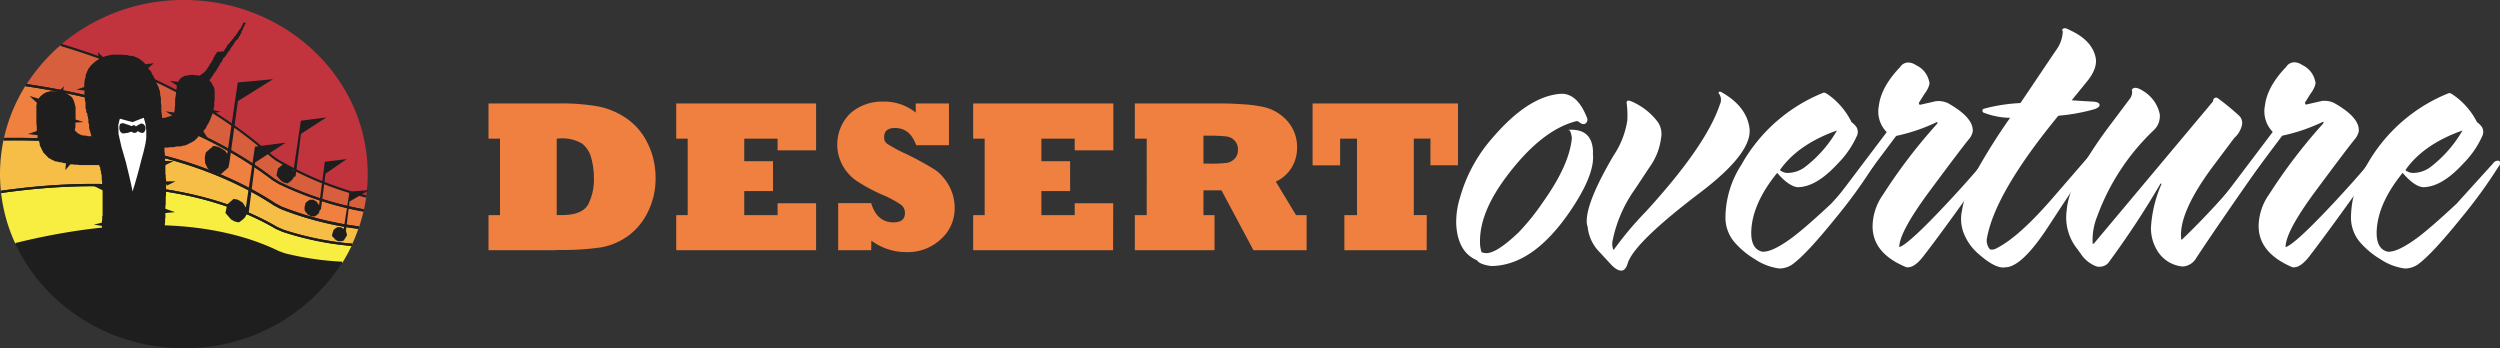
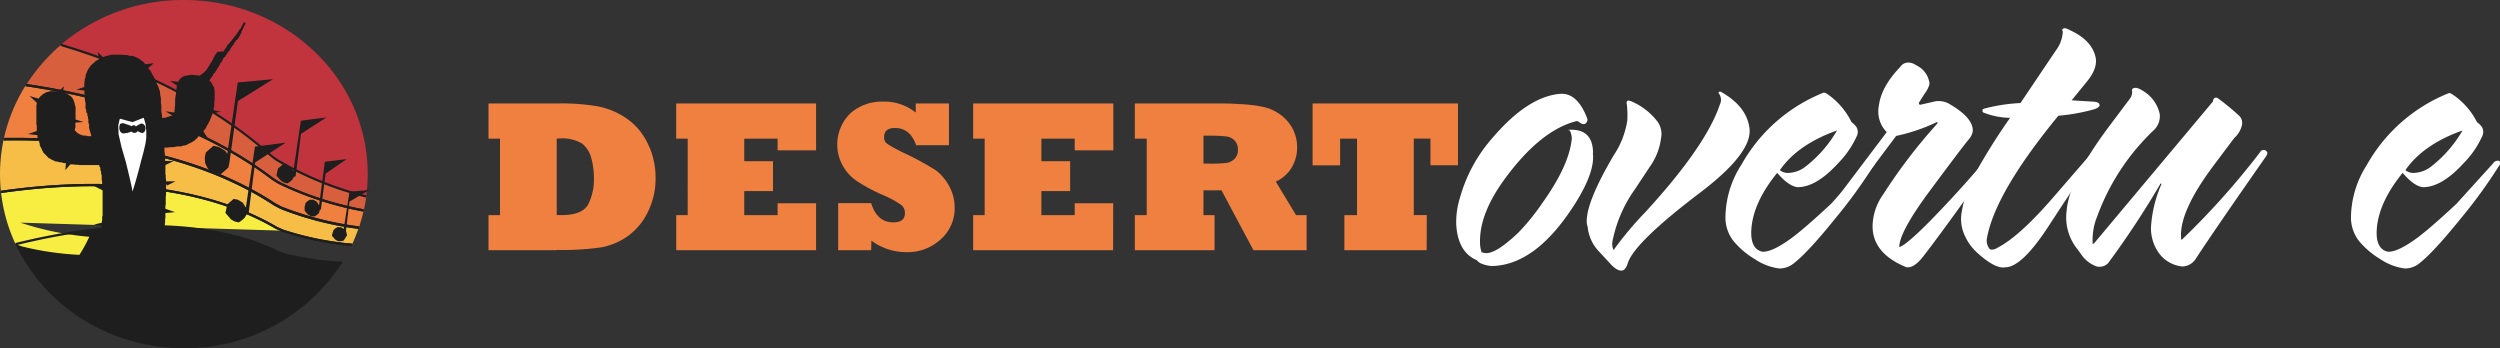
<svg xmlns="http://www.w3.org/2000/svg" viewBox="0 0 435 60.58">
  <rect x="0" y="0" width="435" height="60.58" fill="#333333" stroke="none" />
  <defs>
    <style>.cls-1{fill:#ef8040;}.cls-2,.cls-9{fill:#fff;}.cls-3,.cls-8{fill:#1e1e1e;}.cls-4{fill:#c1343e;}.cls-5{fill:#d85f3d;}.cls-6{fill:#f6be47;}.cls-7{fill:#f8ee41;}.cls-8,.cls-9{fill-rule:evenodd;}</style>
  </defs>
  <g id="Layer_2" data-name="Layer 2">
    <g id="Layer_1-2" data-name="Layer 1">
      <g id="g2836">
        <path id="path2838" class="cls-1" d="M96.87,24.12v13.3h.94q3.48,0,4.53-1.85a9.55,9.55,0,0,0,1-4.66,13,13,0,0,0-.44-3.34A4.75,4.75,0,0,0,101.31,25a6.8,6.8,0,0,0-4.07-.9Zm0,19.41H85v-6.1h2V24.13H85V18H97.22a37,37,0,0,1,6.82.51,13.23,13.23,0,0,1,5,2.11A11,11,0,0,1,112.72,25a12.16,12.16,0,0,1,1,2.82,13.35,13.35,0,0,1,.35,3.15A13,13,0,0,1,112.67,37a11,11,0,0,1-3.54,4.16,11.45,11.45,0,0,1-4.59,1.89,47.94,47.94,0,0,1-7.67.44" />
      </g>
      <g id="g2840">
        <path id="path2842" class="cls-1" d="M142,43.53H117.66v-6.1h2V24.13h-2V18H142v8.16h-6.7V24.13h-5.8v3.92h5v5.2h-5v4.18h5.8V35.37H142Z" />
      </g>
      <g id="g2844">
        <path id="path2846" class="cls-1" d="M151.59,43.53h-5.75V35.35h5.75q1,3.34,3.87,3.34c1.37,0,2-.55,2-1.65a1.74,1.74,0,0,0-.71-1.43,17.47,17.47,0,0,0-3.25-1.73A29.67,29.67,0,0,1,149,31.44a7.78,7.78,0,0,1-2.35-2.59A7.59,7.59,0,0,1,148,19.68a8.3,8.3,0,0,1,5.65-2,8.69,8.69,0,0,1,5.69,1.91V18h5.78v7.27h-5.71c-.69-2-1.93-3-3.7-3-1.25,0-1.87.53-1.87,1.6a1.32,1.32,0,0,0,.53,1.15,26.49,26.49,0,0,0,3.32,1.78,51,51,0,0,1,5,2.74A6.67,6.67,0,0,1,164,30.72a8.57,8.57,0,0,1,1.11,1.57,7.81,7.81,0,0,1,1,3.89,7.13,7.13,0,0,1-2.39,5.43,8.41,8.41,0,0,1-6,2.26,10.16,10.16,0,0,1-6.1-2Z" />
      </g>
      <g id="g2848">
        <path id="path2850" class="cls-1" d="M193.68,43.53H169.33v-6.1h2V24.13h-2V18h24.39v8.16H187V24.13h-5.8v3.92h5v5.2h-5v4.18H187V35.37h6.7Z" />
      </g>
      <g id="g2852">
        <path id="path2854" class="cls-1" d="M209.4,23.61v4.86h1.1a22.25,22.25,0,0,0,2.94-.13,2.36,2.36,0,0,0,1.39-.73,2.1,2.1,0,0,0,.57-1.56,2.15,2.15,0,0,0-.57-1.58,2.36,2.36,0,0,0-1.45-.73,24.33,24.33,0,0,0-3.08-.13Zm1.93,19.92H197.46v-6.1h2.07V24.13h-2.07V18h13.87c1.25,0,2.4,0,3.47.06s2,.1,2.73.19a18.51,18.51,0,0,1,2.09.32A7.71,7.71,0,0,1,224,21.06a6.74,6.74,0,0,1,1.69,4.59,6.56,6.56,0,0,1-1,3.6,6.16,6.16,0,0,1-2.7,2.35l3.52,5.83h1.84v6.11H218.1l-5.56-10.42H209.4v4.31h1.93Z" />
      </g>
      <g id="g2856">
        <path id="path2858" class="cls-1" d="M248.24,43.53H233.92v-6.1h2.2V24.13h-2.94v4.64h-4.79V18h25.3V28.76H248.9V24.12H246v13.3h2.26Z" />
      </g>
      <g id="g2860">
        <path id="path2862" class="cls-2" d="M277.14,26.55q.48,3.14-2.89,8.59-6.9,11.07-14.76,11.15c-1.34-.17-2.17-.51-2.49-1q-3.28-1.37-3.61-6.1a14.23,14.23,0,0,1,.65-4.81,26.49,26.49,0,0,1,5.69-10.43q6.11-7.14,11.71-7.62,3-.24,4.73,4.25a.79.79,0,0,1-.48,1,1,1,0,0,1-.8-.25c-.27-.21-.48-.29-.64-.24q-6,1.53-12,9.47-4.74,6.25-4.73,11.39a5.75,5.75,0,0,0,.24,1.84c0,.11.26.19.64.24,1.17.17,3.12-1,5.85-3.61a39.23,39.23,0,0,0,4.25-5.29q4.57-6.42,5-11.07a4.07,4.07,0,0,0-.2-1c-.14-.43-.31-.54-.52-.32a.3.3,0,0,1,.32-.16c2.72-.11,4.09,1.25,4.09,4.09" />
      </g>
      <g id="g2864">
        <path id="path2866" class="cls-2" d="M304.41,22.3q.55,4.26-8.5,11.15Q284.36,42.2,283.23,45.8c-.26.86-.64,1.29-1.12,1.29s-1.1-.32-1.85-1.13l-1.92-2.08a7.23,7.23,0,0,1-2.09-4.41,2.89,2.89,0,0,1-.16-1q0-3.45,4.66-11.39a15.07,15.07,0,0,0,2.4-6.1,16.47,16.47,0,0,0-.08-2.81.79.79,0,0,1,0-.48c.05-.22.3-.24.72-.08a11.25,11.25,0,0,1,4.66,3.61,3.67,3.67,0,0,1,.56,2.88,10.78,10.78,0,0,1-1.93,4.9L284.43,33a23.19,23.19,0,0,0-3.84,8.9,2.6,2.6,0,0,0,.16,1.6l.08-.08a58.9,58.9,0,0,1,5.53-6.58q10.51-11.48,12.91-18.69a1.79,1.79,0,0,0-.16-1.84c-.1-.16-.1-.27,0-.32s.27-.08.49.08c2.88,1.65,4.49,3.74,4.81,6.25" />
      </g>
      <g id="g2868">
        <path id="path2870" class="cls-2" d="M319.65,22.7q-6.82,2.41-9.95,6.9a2.12,2.12,0,0,0,1.44.49,5.16,5.16,0,0,0,2.89-1,21.58,21.58,0,0,0,5.62-6.41M325.9,29a86,86,0,0,1-6.5,8.94c-3.42,4.24-6,7-7.62,8.13a4.08,4.08,0,0,1-2.16.65,9.84,9.84,0,0,1-4.25-1.61A14.41,14.41,0,0,1,301.68,42a6.58,6.58,0,0,1-1.45-4A17.07,17.07,0,0,1,303,28.67a28.45,28.45,0,0,1,14.28-12.54c.16-.05.42.05.8.32a12.69,12.69,0,0,1,4.09,4.81,3.55,3.55,0,0,1,.88.89,1.68,1.68,0,0,1,0,1.6,16.34,16.34,0,0,1-3.29,4.73q-3.77,4.1-7,4.09c-1-.11-2.19-.94-3.53-2.49q-4.17,5.13-4.49,9.79-.24,3.45,1.93,3.93,1.75.08,5.21-2.49,2.25-1.68,6.74-5.86,1-1.11,6.33-7a1,1,0,0,1,1-.48.39.39,0,0,1,.25.48.69.69,0,0,1-.25.48" />
      </g>
      <g id="g2872">
        <path id="path2874" class="cls-2" d="M346,29q-7.29,10.35-11.31,15.56c-1.12,1.45-2.11,2.09-3,1.93q-5.87-2.41-5.86-7.14a9.73,9.73,0,0,1,1.85-5.53,93.14,93.14,0,0,1,9.38-12.28l.08-.24-.08-.08a31.59,31.59,0,0,1-7.13,2.43l-9.69,12.93a1.82,1.82,0,0,1-1.25.6c-.52,0-.78-.18-.78-.56a1.42,1.42,0,0,1,.08-.4l10-13.23a5.1,5.1,0,0,1-1.37-4.58q.4-3.29,3.69-6.73a1.7,1.7,0,0,1,1.45-.8,2.49,2.49,0,0,1,1.36.48,4,4,0,0,1,2.25,2.81c.16.32,0,.93-.57,1.84l-.24.32-1,1.6.16.32,2.81-.64a4,4,0,0,1,2.08.32q4.58,2.57,4.34,5a3,3,0,0,1-.73,1.37q-1.37,1.68-6.7,8.86T330.47,43q1.68-.49,8.9-8.26,3.13-3.37,5.77-6.5c.27-.43.54-.57.8-.4s.38.58,0,1.12" />
      </g>
      <g id="g2876">
        <path id="path2878" class="cls-2" d="M365.28,18.13c.16.32-.13.62-.88.88a34,34,0,0,1-6.25,1.13q-11.07,13.47-12.44,21.41a2.31,2.31,0,0,0,.56,1.85,1.63,1.63,0,0,0,1.2-.24q3.93-2,9.95-9l7.22-8.34a.44.44,0,0,1,.62-.09h0c.16.16.13.38-.08.64q-3.21,4.5-8.74,13-4.65,7.14-7.54,7.14-1.68.31-4.73-2.41a8.9,8.9,0,0,1-2.25-3,6.81,6.81,0,0,1-.56-4.33,20.44,20.44,0,0,1,2.49-6.89,106.7,106.7,0,0,1,5.85-9.3l.08-.08a13,13,0,0,1-4.57-.88c-.22-.06-.3-.22-.24-.49-.06-.1.16-.21.64-.32a29.89,29.89,0,0,1,5.95-.88l6.16-9.15a5.88,5.88,0,0,0,1.2-3.21.3.3,0,0,0-.08-.24c-.05-.21.06-.35.33-.4.1-.06.42,0,1,.32Q364,7,364.64,10,365,11.8,363.28,14l-2.81,3.45c.64.05,1.92.13,3.85.24.59.05.91.22,1,.48" />
      </g>
      <g id="g2880">
        <path id="path2882" class="cls-2" d="M394.24,26.23c.37.17.37.51,0,1.05q-8.75,12.51-12.11,17.64a2.89,2.89,0,0,1-2.33,1.45,5.73,5.73,0,0,1-4.09-2.25,7.42,7.42,0,0,1-1.44-4.57A22.07,22.07,0,0,1,376.11,32l-.16-.08a154.37,154.37,0,0,1-9.14,13.87,2.11,2.11,0,0,1-2,.57,5.52,5.52,0,0,1-2.73-2.17l-.64-.88a8.73,8.73,0,0,1-1.84-6.66q.41-5.37,7.46-14.76l3.61-4.81a2,2,0,0,0,.32-1.2c-.11-.27,0-.45.32-.56s.83,0,1.68.56a6.18,6.18,0,0,1,2.81,4,3.34,3.34,0,0,1-1,2.73,39.19,39.19,0,0,0-9.87,15,10.83,10.83,0,0,0-.8,4.81c0,.05.08,0,.24-.08l20.7-24.7c0-.37.19-.59.4-.64s.32,0,.64.24a42.15,42.15,0,0,1,3.61,3,1.82,1.82,0,0,1,.4,1.44,4.31,4.31,0,0,1-1.36,2.33l-3.61,4.81q-6.18,8.27-5.61,12.83l.08.08a135,135,0,0,0,13.63-15.24.69.69,0,0,1,.93-.33h0" />
      </g>
      <g id="g2884">
-         <path id="path2886" class="cls-2" d="M413.17,29q-7.31,10.35-11.31,15.56c-1.12,1.45-2.11,2.09-3,1.93Q393,44,393,39.31a9.81,9.81,0,0,1,1.85-5.53,93.14,93.14,0,0,1,9.38-12.28l.08-.24-.08-.08a31.43,31.43,0,0,1-7.13,2.43l-9.69,12.93a1.78,1.78,0,0,1-1.25.6c-.51,0-.77-.18-.77-.56a1.4,1.4,0,0,1,.07-.4l10-13.23a5.1,5.1,0,0,1-1.36-4.58q.39-3.29,3.69-6.73a1.69,1.69,0,0,1,1.44-.8,2.52,2.52,0,0,1,1.37.48,4,4,0,0,1,2.24,2.81c.16.32,0,.93-.56,1.84l-.24.32-1,1.6.16.32,2.8-.64a4,4,0,0,1,2.09.32q4.58,2.57,4.33,5a3.13,3.13,0,0,1-.72,1.37q-1.37,1.68-6.7,8.86T397.69,43q1.68-.49,8.9-8.26,3.12-3.37,5.77-6.5c.27-.43.54-.57.8-.4s.38.58,0,1.12" />
-       </g>
+         </g>
      <g id="g2888">
        <path id="path2890" class="cls-2" d="M428.49,22.7q-6.83,2.41-9.95,6.9a2.12,2.12,0,0,0,1.44.49,5.16,5.16,0,0,0,2.89-1,21.58,21.58,0,0,0,5.62-6.41M434.74,29a86,86,0,0,1-6.5,8.94c-3.42,4.24-6,7-7.61,8.13a4.08,4.08,0,0,1-2.17.65,9.89,9.89,0,0,1-4.25-1.61A14.58,14.58,0,0,1,410.52,42a6.64,6.64,0,0,1-1.45-4,17.15,17.15,0,0,1,2.73-9.25,28.45,28.45,0,0,1,14.28-12.54c.16-.05.43.05.8.32A12.6,12.6,0,0,1,431,21.26a3.24,3.24,0,0,1,.88.89,1.68,1.68,0,0,1,0,1.6,16.15,16.15,0,0,1-3.29,4.73c-2.51,2.73-4.84,4.09-7,4.09q-1.53-.16-3.53-2.49-4.17,5.13-4.5,9.79c-.16,2.3.49,3.61,1.93,3.93q1.75.08,5.21-2.49,2.25-1.68,6.74-5.86,1-1.11,6.34-7a1,1,0,0,1,1-.48.38.38,0,0,1,.24.48.68.68,0,0,1-.24.48" />
      </g>
      <g id="g2892">
        <path id="path2894" class="cls-3" d="M48.43,43.87c-14.18-6.9-32.7-4.6-45.72-1.39,5,10.66,16.2,18.1,29.28,18.1A32.36,32.36,0,0,0,59.51,45.73a50,50,0,0,1-10-1.46l-1.12-.4" />
      </g>
      <g id="g2896">
        <path id="path2898" class="cls-4" d="M48.17,27.83a59.15,59.15,0,0,0,15.54,6.36,28.29,28.29,0,0,0,.27-3.9C64,13.56,49.66,0,32,0A32.91,32.91,0,0,0,10.58,7.79c11.79,3.53,25.53,9.45,36.57,19.29l1,.75" />
      </g>
      <g id="g2900">
        <path id="path2902" class="cls-5" d="M4.48,14.84c12.84,1.83,29.71,6.17,43,16.32l1.11.68a57.19,57.19,0,0,0,14.71,4.78c.18-.8.32-1.61.43-2.43a59,59,0,0,1-15.54-6.36l-1-.75c-11-9.84-24.78-15.76-36.57-19.29a31.17,31.17,0,0,0-6.11,7.05" />
      </g>
      <g id="g2904">
        <path id="path2906" class="cls-1" d="M47.46,31.16C34.19,21,17.32,16.67,4.48,14.85a29,29,0,0,0-3.84,9.4C13.76,24.05,33,25.82,47.8,35.6c.38.2.75.4,1.13.58a55.14,55.14,0,0,0,13.5,3.46,28.8,28.8,0,0,0,.85-3,57.31,57.31,0,0,1-14.71-4.78l-1.11-.68" />
      </g>
      <g id="g2908">
        <path id="path2910" class="cls-6" d="M47.8,35.59C33,25.82,13.76,24.05.64,24.24a29,29,0,0,0-.47,9.15c13.11-1.87,32.92-2.5,47.94,6.26l1.11.5a52.32,52.32,0,0,0,12,2.45,26.18,26.18,0,0,0,1.2-3,55.37,55.37,0,0,1-13.5-3.46c-.37-.18-.75-.38-1.12-.58" />
      </g>
      <g id="g2912">
-         <path id="path2914" class="cls-7" d="M49.22,40.14c-.37-.16-.74-.32-1.11-.5-15-8.75-34.84-8.12-47.94-6.26a28.77,28.77,0,0,0,2.54,9.1c13-3.2,31.54-5.5,45.72,1.4l1.12.4a51.49,51.49,0,0,0,10,1.46,28.13,28.13,0,0,0,1.71-3.14,52.34,52.34,0,0,1-12-2.46" />
+         <path id="path2914" class="cls-7" d="M49.22,40.14c-.37-.16-.74-.32-1.11-.5-15-8.75-34.84-8.12-47.94-6.26a28.77,28.77,0,0,0,2.54,9.1l1.12.4a51.49,51.49,0,0,0,10,1.46,28.13,28.13,0,0,0,1.71-3.14,52.34,52.34,0,0,1-12-2.46" />
      </g>
      <g id="g2916">
        <path id="path2918" class="cls-8" d="M33.23,17.63l0,.07,0,0H33l-.09-.07,0-.1v-.07l0-.07.09-.11.08-.15.09-.07.09-.14.09-.11,0-.1.13-.11,0-.14.09-.11.09-.07.09-.11,0-.14.09-.11.09-.11,0-.07,0-.14.14-.07,0-.11,0-.11.13-.1,0-.08,0-.1.09-.11,0-.11.09-.1.09-.07,0-.11.09-.11,0-.07.09-.11.09-.1v-.11l.09-.07.08-.11.09-.11,0-.1.09-.07,0-.11.09-.07.05-.11.08-.07.09-.11.09-.07,0-.14.09-.11,0-.11.09-.1,0-.08.09-.1.09-.11.09-.11,0-.1.09-.11.08-.07.09-.15.05-.1.08-.11.09-.11.09-.14,0-.11.09-.1.13-.15.09-.1,0-.15.09,0,0-.07.05-.11.08-.07,0-.07.08-.11,0-.11,0-.07.09-.07.09-.11,0-.1.09-.11.08-.11.05-.11.13-.1,0-.11.09-.11.09-.1L39,8.92,39,8.81l.09-.14,0-.11.14-.1.08-.15.09-.1.09-.11,0-.14.09-.11.13-.11.09-.14L40,7.49l0-.14.13-.11.09-.1L40.36,7l.08-.14.09-.11.09-.14.09-.07.08-.15.09-.1L41,6.21l.08-.11L41.1,6l.13-.11.09-.14,0-.11.09-.1.09-.11.08-.11.05-.11.08-.1L41.84,5l.09-.11,0-.11.09-.1,0-.08.09-.07.05-.1,0-.11.09-.07,0-.07.05-.08,0-.1.09-.07.08,0h.09l.09,0,.09.07,0,0,0,.11-.08.07v.07l-.09.11v.07l-.09.07,0,.07-.09.11,0,.11-.09.07,0,.11-.05.11-.09.14,0,.07-.09.11-.08.1L42,5.64,42,5.75l-.08.1L41.8,6l0,.14-.09.11-.13.11,0,.14-.08.11-.09.1-.09.15-.09.07L41.06,7,41,7.17l-.09.11-.09.11-.08.14-.09.11,0,.14-.09.11L40.36,8l0,.11-.09.1-.08.15-.09.1L40,8.6l0,.15-.09.1L39.7,9l-.09.11,0,.11-.09.11-.09.14-.08.07-.05.11-.09.14-.08.11L39,10l-.08.07-.09.1,0,.11-.08.07-.05.14,0,.08-.09.1,0,0-.09.11,0,.07L38.3,11l0,.07,0,.14-.13.11-.09.14,0,.11-.09.11-.08.1-.09.15-.09.1,0,.11-.09.11-.09.11-.08.1,0,.11-.13.07-.09.11-.08.1-.05.11-.09.11,0,.1-.09.11-.08.07-.09.11,0,.07-.08.11-.09.11-.09.07,0,.1-.09.08-.09.1,0,.11-.09.07-.08.11-.09.11,0,.07-.08.1-.09.07,0,.11-.09.07-.09.11,0,.07-.09.11-.09.1,0,.11-.09.07-.09.15-.08.07-.09.1-.09.08-.09.1,0,.11-.09.11-.08.11-.09.1,0,.11L34,16.6l-.13.1,0,.11-.09.11,0,.14-.13.11-.09.11,0,.1-.09.14-.09.11Z" />
      </g>
      <g id="g2920">
        <path id="path2922" class="cls-8" d="M29,32.31l1.55-.76-2,0,.12.09.16.28.16.22Z" />
      </g>
      <g id="g2924">
        <path id="path2926" class="cls-8" d="M28.68,28.78,30.24,28l-2,0,.11.09.16.28.16.22Z" />
      </g>
      <g id="g2928">
        <path id="path2930" class="cls-8" d="M14.94,15.05l-1.66.54,1.94.22v-.13l-.16-.28L15,15.14Z" />
      </g>
      <g id="g2932">
        <path id="path2934" class="cls-8" d="M28.7,37.08l1.75-.17-1.75-.6,0,.1V37Z" />
      </g>
      <g id="g2936">
        <path id="path2938" class="cls-8" d="M18,32.33H16.27l1.66.82V33l.07-.22,0-.32Z" />
      </g>
      <g id="g2940">
        <path id="path2942" class="cls-8" d="M18,38.68l-1.67.39,1.88.32v-.13L18.09,39,18,38.72Z" />
      </g>
      <g id="g2944">
        <path id="path2946" class="cls-8" d="M16.93,24h-.66v.18l-.12.23v.22l0,.28-.05.22-.07.23v.22l-.11.22v.38l0,.13-.07.18v.32l.18-.06.2-.09.3,0,.05,0Z" />
      </g>
      <g id="g2948">
        <path id="path2950" class="cls-8" d="M15.6,24l-.27-.06h-.39v.19l0,.22v.23l-.12.28v.22l-.07.22,0,.23-.07.22V26l0,.17,0,.19v.5l.16-.06.23-.09.2-.08.11-.05Z" />
      </g>
      <g id="g2952">
        <path id="path2954" class="cls-8" d="M13.67,23.78h.16l.06,0h.21l.23.06-.44,2.66-.06.06-.28,0-.27.1-.16,0v-.35l0-.19.07-.13,0-.22v-.19l0-.28.07-.22,0-.22.07-.23,0-.27.07-.23.05-.26Z" />
      </g>
      <g id="g2956">
        <path id="path2958" class="cls-8" d="M15.83,24.14l-.39,1.51.28,0,.34-1.45Z" />
      </g>
      <g id="g2960">
        <path id="path2962" class="cls-8" d="M14.51,24.1l-.3,1.55h.18l.39-1.46Z" />
      </g>
      <g id="g2964">
        <path id="path2966" class="cls-8" d="M27.46,20.56h.61l.34-.06h.32l.35-.13.32-.09.38-.13.19-.07-1.16-.71,1.5.2.05-.24.05-.35v-.32l.06-.37v-1l.05-.37.05-.32.06-.35v-.32l.05-.37.07-.32,0-.32,0-.07-1.18-.78,1.42.17.13-.21.18-.28.16-.13.23-.22.28-.1.27-.15h.27l.35-.07.32-.06h.34l.32.06h.34l.39.07h.21L36,12.21l-.44,1.14.12.06.21.22.3.13.16.19.22.18.16.17.12.22.11.19.09.19.12.18.11.23v.22l.07.22v1.68l-.07.22v.54l0,.28-.08.27,0,.24-.07.17,1.28.31-1.44.23,0,.09-.07.22-.12.28-.09.23-.11.31-.12.23-.11.24-.11.22-.16.23-.12.22-.11.28-.16.22-.23.26-.07.15L36.13,24l-1.32-.54-.19.19-.16.18-.18.23-.21.17-.23.24-.22.13-.23.13-.16.09-.23.13-.2.06-.19.13-.2.09-.28.09-.18,0-.2.06-.3.09-.28,0-.27,0-.34.06-.39.09-.39,0h-.2l-.35.06h-.82l-.27,0h-.3l-.32,0,.05-.32v-.95l.16,0L27.9,22l-.15,0-.39.09v-.22l-.07-.19v-.17l0-.18v-.19L27.18,21V20.6Z" />
      </g>
      <g id="g2968">
        <path id="path2970" class="cls-8" d="M4.87,23.32,6.4,22.8l0-.17v-.54l0-.19-.07-.35v-2.4l0-.23,0-.31v-.28l.07-.26,0-.2L5.14,16.7l1.57.46h0l.1-.13L7,16.8l.16-.15.23-.17.11-.15.27-.09.16-.13L8.2,16h.16l.3-.13h.27l.27,0H10l.27,0h0l.84-.86-.16,1,.16.05.28.1.2.13.3.15.21.16.23.15.22.23.21.35.11.32.12.37.07.32.09.31v2.08l0,.07,1.36.43-1.39.1,0,.18v.67l-.07.22-.05.25.28.31.27.23.39.22.39.13.27.06.23,0H15l.27.1h.23l.2,0h1.44l.46,0h.93l.16,0,.07.1,0,.08h0l.22.22.16.28.07.26.12.28v.32l.11.22v.6l-.11.32v.26l-.07.22-.12.28-.11.28-.09.26-.11.28-.19.23-.16.31h-.05l-.06.12,0,.1h-1.9l-.27,0h-1.1l-.23,0H14l-.2,0-.23-.06H13.3l-.27,0-.3-.06h-.27l-.23,0-.86,1,.1-1.22h-.05l-.28,0-.27-.06-.23-.09-.34,0L10,28.11l-.32,0-.28-.15-.34-.13-.27-.18-.34-.17-.21-.22L8,27l-.23-.22-.22-.22-.16-.32L7.27,26l-.17-.38-.18-.28,0-.32-.11-.31,0-.32L6.53,24v-.48Z" />
      </g>
      <g id="g2972">
        <path id="path2974" class="cls-8" d="M14.6,15.4v-.17l.07-.18v-.6l.05-.23v-.13l.06-.37.12-.32,0-.35.12-.28.16-.35.11-.28.16-.26.18-.23.21-.28.23-.22.22-.19.21-.19.3-.22.27-.17.18-.12L17,9.06l.93.88.12-.06.27-.09.39-.09.34-.1.39-.09.39,0H21.1l.21,0,.23.06h.27l.23,0,.27.06.23.09.27,0,.28,0,.23.09.22.09.21.1.23.09.23.13.22.18.39.27.32.31.16.19,0,0L26.76,11l-1,.87,0,0,.16.17.16.19.18.18.11.23.09.22.12.23.18.24.09.26.12.19.11.26.11.24.12.31.11.23.12.26.11.28.05.26.11.09v.23l.05.18v.28l.06.32L28,17V18l.07.32,0,.26v.82l.05.19v.18l.07.23v.22l0,.23v.68l.07.17.05.23V22l.07.17v.69l0,.22.05.23v.41l.07.22v.22l0,.25v.26l.07.18v.67l.05.23v.69l.06.18v.58l.05.18V28l.05.17v2.13l.06.18V31l.05.19V34l-.05.16v1.42l-.06.22V37.9l-.05.23v.6l-.05.22v3l-.06.22v1.36l-.05.23v1.4l-.07.22h-.19L26.07,46.5l-1.6-.5-1.71.78-.89-.68-2.94.09-1-1.64-.23-.07-.09-.06h-.07V44l.07-.17v-1l.05-.18V41.44l0-.22v-.56l.07-.17v-2l.05-.19v-.6l.07-.17V33.11L17.82,33v-.22l-.05-.13V31.53l-.07-.25,0-.12v-.6l-.05-.23-.07-.17V30l0-.19-.12-.22v-.41L17.32,29l-.05-.17v-.22l-.05-.18-.07-.19,0-.22L17,27.77,17,27.58v-.19l-.11-.16,0-.25-.07-.16-.05-.19-.07-.22h.47l-.2-.76h-.08l0-.15-.15,1.14-1.24-4.4V22l0-.23V21.6l-.12-.17v-.24l0-.22V20.8l-.07-.24v-.22l-.11-.23v-.19l0-.16L15,19.52l0-.23v-.22l-.12-.19v-.22l0-.23V17.8l-.07-.18-.05-.23v-.8l-.07-.18v-.6l0-.19Z" />
      </g>
      <g id="g2976">
        <path id="Path_39" data-name="Path 39" class="cls-3" d="M63.66,34.38A59.19,59.19,0,0,1,48.07,28c-.36-.25-.7-.5-1-.76C37.69,18.92,25.41,12.45,10.53,8l.11-.38c15,4.48,27.28,11,36.65,19.33l1,.73A59,59,0,0,0,63.77,34Z" />
      </g>
      <g id="g2980">
        <path id="Path_40" data-name="Path 40" class="cls-3" d="M63.24,36.82A58.23,58.23,0,0,1,48.48,32c-.38-.23-.76-.46-1.13-.7C33.83,21,16.56,16.76,4.45,15l.06-.4C16.67,16.37,34,20.61,47.59,31c.35.23.72.45,1.09.67a57.14,57.14,0,0,0,14.64,4.75Z" />
      </g>
      <g id="g2984">
        <path id="Path_41" data-name="Path 41" class="cls-3" d="M63.24,36.82A58.23,58.23,0,0,1,48.48,32c-.38-.23-.76-.46-1.13-.7C33.83,21,16.56,16.77,4.45,15l0-.4C16.66,16.37,34,20.62,47.58,31l1.09.67a57.6,57.6,0,0,0,14.65,4.75Z" />
      </g>
      <g id="g2988">
        <path id="Path_42" data-name="Path 42" class="cls-3" d="M62.4,39.83a56.1,56.1,0,0,1-13.55-3.46l-1.15-.6C39.57,30.39,24.83,24.07.64,24.44V24c24.3-.36,39.12,6,47.28,11.38.36.2.73.39,1.1.58a55.77,55.77,0,0,0,13.44,3.43Z" />
      </g>
      <g id="g2992">
        <path id="Path_43" data-name="Path 43" class="cls-3" d="M62.4,39.83a56.1,56.1,0,0,1-13.55-3.46l-1.15-.6C39.57,30.39,24.83,24.08.64,24.44V24c24.29-.36,39.12,6,47.28,11.38.36.2.73.39,1.1.58a55.77,55.77,0,0,0,13.44,3.43Z" />
      </g>
      <g id="g2996">
        <path id="Path_44" data-name="Path 44" class="cls-3" d="M61.21,42.8a52.85,52.85,0,0,1-12.06-2.47L48,39.83C39.81,35,24.85,30.08.19,33.59l0-.4C24.91,29.66,40,34.66,48.21,39.48l1.08.48a53.07,53.07,0,0,0,12,2.44Z" />
      </g>
      <g id="g3000">
        <path id="Path_45" data-name="Path 45" class="cls-3" d="M61.21,42.8a52.85,52.85,0,0,1-12.06-2.47L48,39.83C39.81,35,24.85,30.08.19,33.59l0-.4C24.91,29.66,40,34.66,48.21,39.48l1.08.48a53.07,53.07,0,0,0,12,2.44Z" />
      </g>
      <g id="g3004">
        <path id="Path_46" data-name="Path 46" class="cls-3" d="M59.5,45.93a51.24,51.24,0,0,1-10-1.46l-1.14-.41c-7.86-3.82-22.13-7.16-45.6-1.38l-.1-.39c23.58-5.81,38-2.45,45.86,1.4l1.09.39a51.08,51.08,0,0,0,9.91,1.45Z" />
      </g>
      <g id="g3008">
        <path id="path3010" class="cls-9" d="M20.87,20.65l-.1.27-.19.88.05,1.55.5,2.2.77,2.66.61,2.52.42,1.86.13.74.09-.3.27-.86.36-1.25.41-1.49.4-1.57L25,26.34,25.31,25l.14-.95V22.7l-.14-1.17-.21-.75L25,20.49l-1.95.76Z" />
      </g>
      <g id="g3012">
        <path id="path3014" class="cls-8" d="M23.64,22l.15-.1.31-.19.4-.2.28,0,.23.13.19.23.12.31,0,.29-.09.28-.14.25-.27.14-.34-.05-.31-.16L24,22.85l-.09-.05h0l0,.06-.07.09-.16.12-.2.05-.21,0L23,23l-.1-.1,0,0-.76.24-.12,0-.33.06-.42,0-.32-.26-.18-.47,0-.5.12-.39.31-.14.21,0,.3.07.26.11.3.08.27.1.21.09.14.07,0,0,.07-.06.24-.1.25,0Z" />
      </g>
      <g id="g3100">
        <path id="path3102" class="cls-8" d="M39.54,26.78l-.34-.53L39,26.12l-.48-.29L38,25.55l-.86-.18-.66.58-.66.57-.19.86.06,1,.44.9.57.66.86.19.85.18.67-.57.66-.58.18-.86,1.48-10.71,6.1-3.81-6.13.57Z" />
      </g>
      <g id="g3104">
        <path id="path3106" class="cls-8" d="M44.36,25.51,42.78,36.12l-.28-.45-.29-.44L41.8,35l-.41-.25-.73-.15-.57.49-.56.49-.15.74-.16.73.49.57.49.56.62.35.73.17L42,38.4l.57-.5.35-.61.33-.08,1.14-8.94,5.33-3.45Z" />
      </g>
      <g id="g3108">
        <path id="path3110" class="cls-8" d="M52.35,21l-1.3,8.78-.24-.37-.23-.36-.34-.2-.34-.2-.61-.13-.46.41-.47.4-.13.6-.13.61.41.47.41.46.5.3.6.14.37-.24.47-.41.3-.5.27-.07.94-7.4,4.41-2.86Z" />
      </g>
      <g id="g3112">
        <path id="path3114" class="cls-8" d="M56.52,28.14l-1,7.58-.21-.32-.21-.31-.29-.17-.29-.17-.62,0-.31.2-.41.35L53,36l0,.6.21.32.35.39.59.34.61,0,.32-.2.41-.35.2-.66.14.09.82-6.32,3.68-2.53Z" />
      </g>
      <g id="g3116">
        <path id="path3118" class="cls-8" d="M60.82,35.06l3.46-2-3.47.3-1,6.45-.13-.07-.14-.08-.13-.07-.14-.07-.56,0-.3.18-.37.31-.19.58-.1.45.33.35.32.35.41.23.57,0,.42-.11.24-.38.32-.51,0-.2-.06-.2-.05-.2-.06-.2Z" />
      </g>
    </g>
  </g>
</svg>